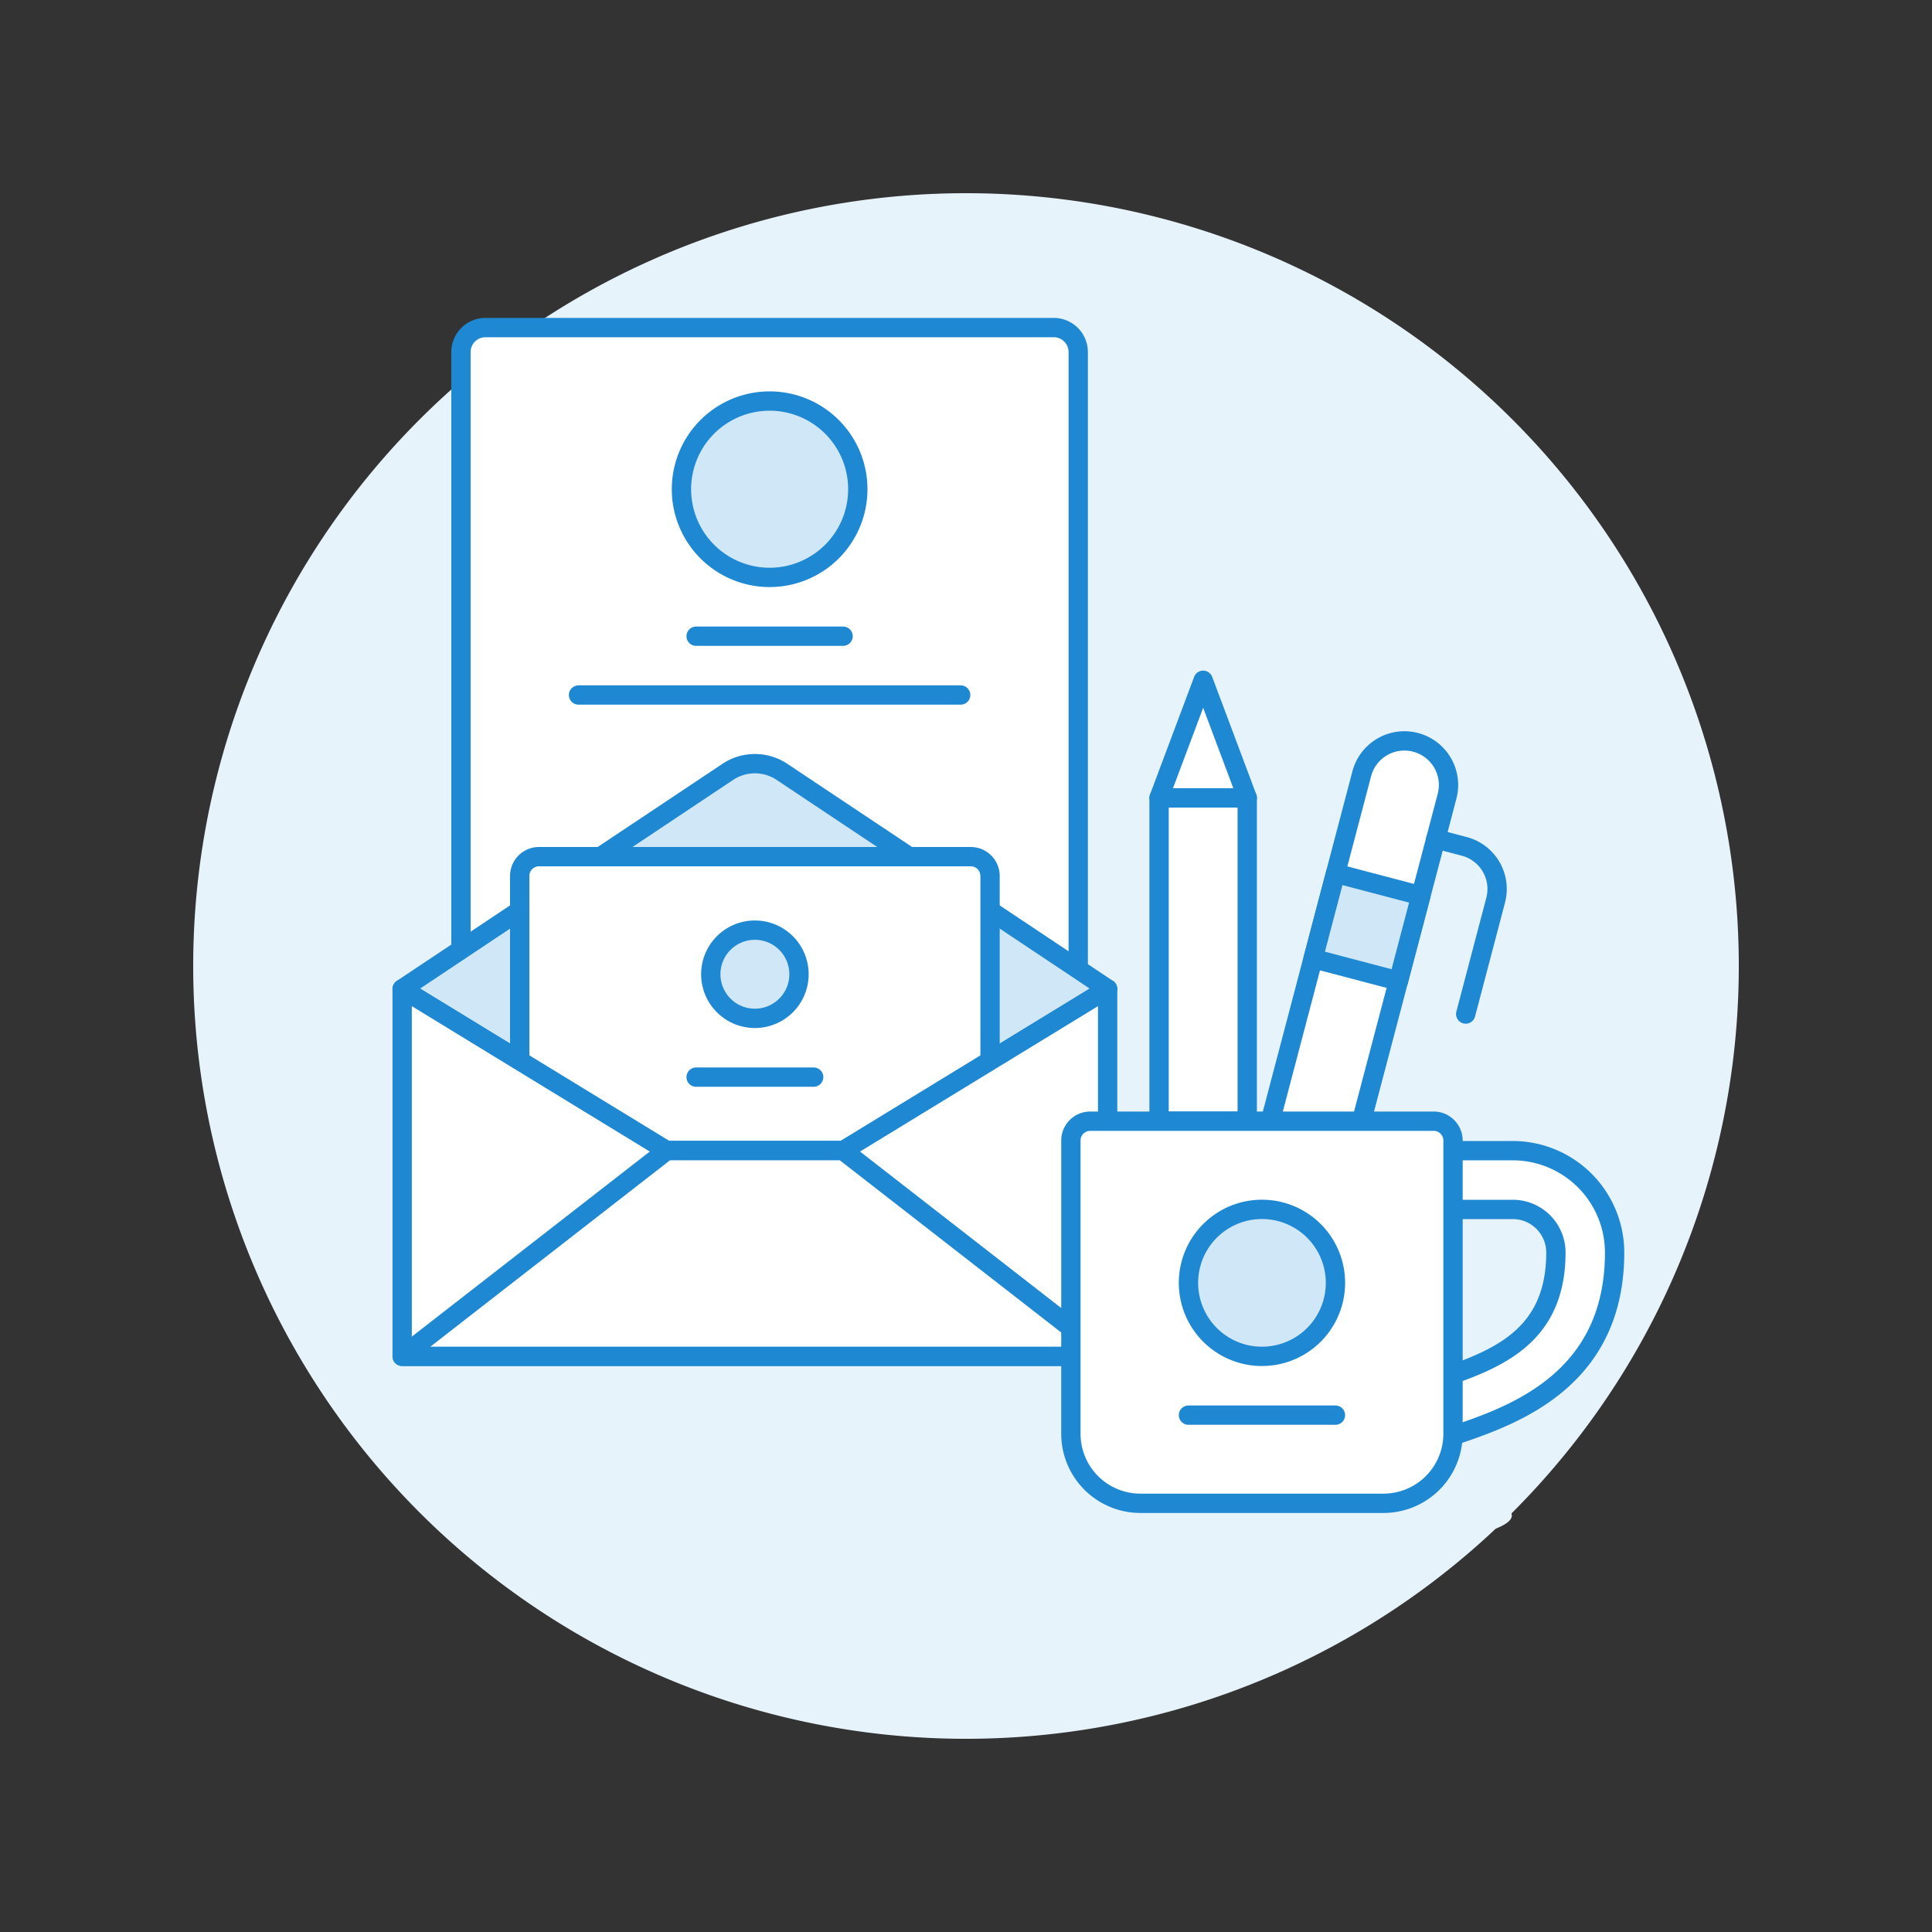
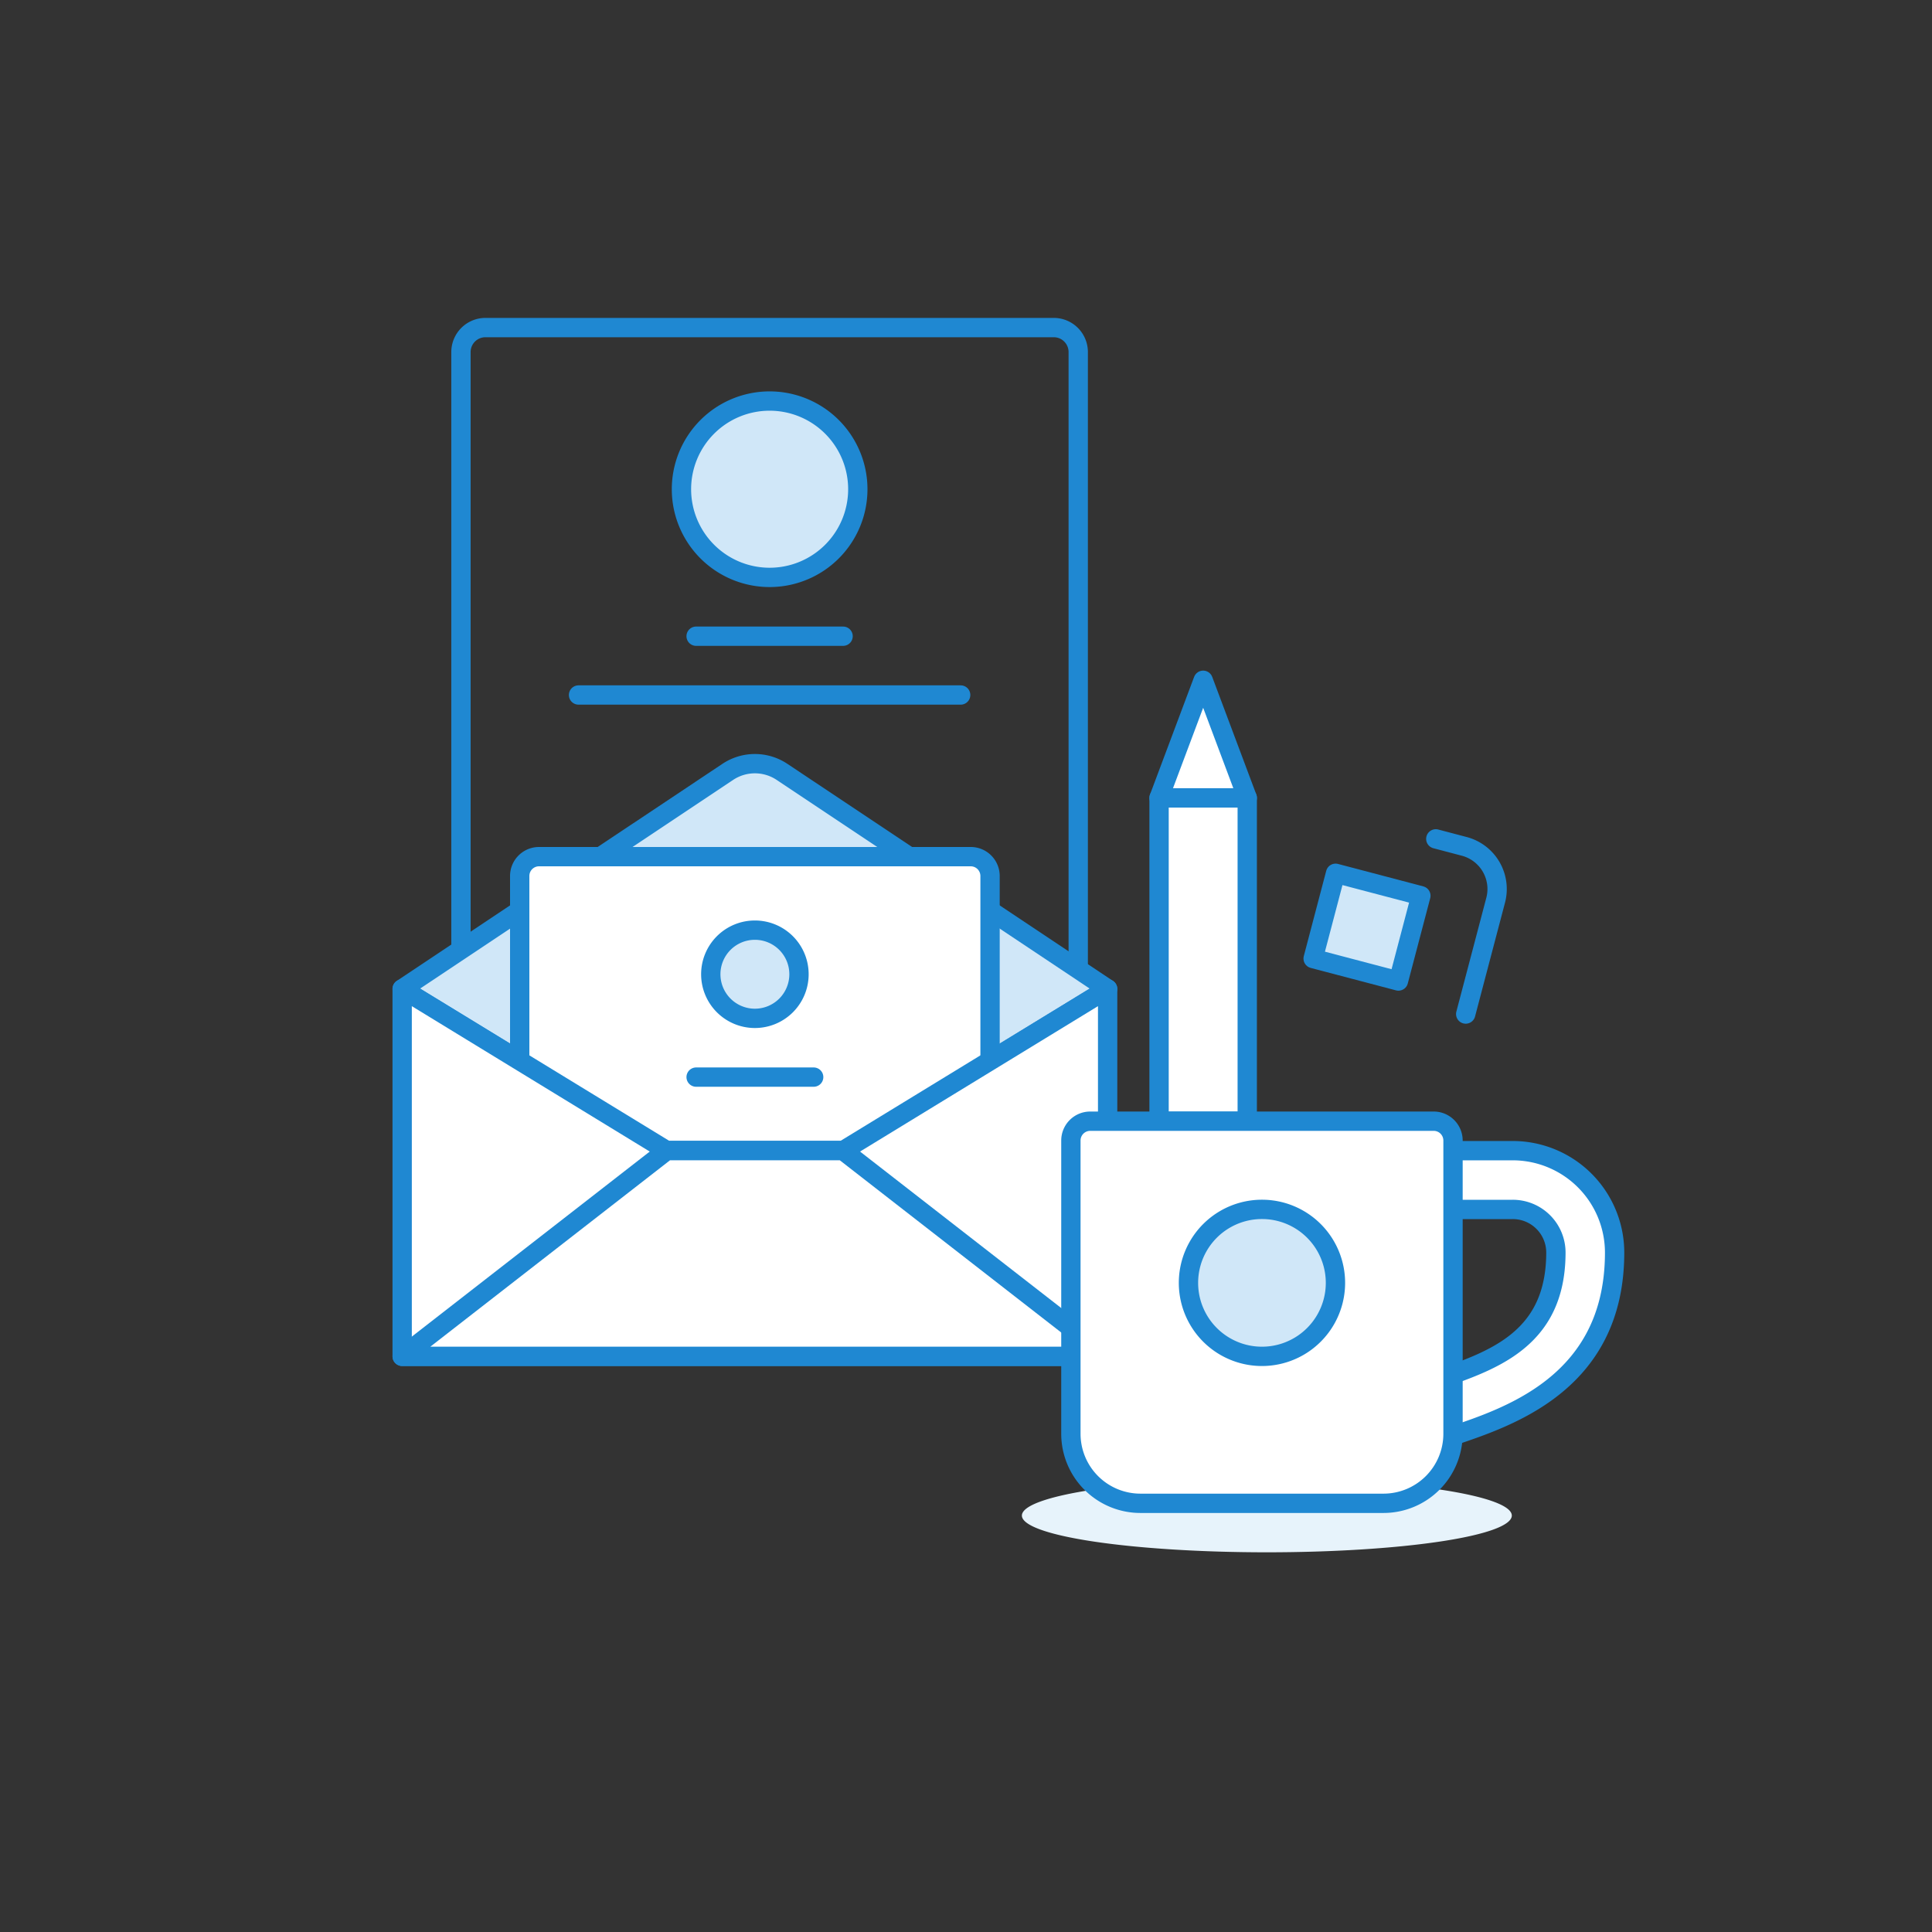
<svg xmlns="http://www.w3.org/2000/svg" viewBox="0 0 100 100" id="Branding-Product--Streamline-Ux.svg">
  <rect x="0" y="0" width="100" height="100" fill="#333333" stroke="none" />
  <desc>Branding Product Streamline Illustration: https://streamlinehq.com</desc>
-   <path d="M10 50a40 40 0 1 0 80 0 40 40 0 1 0 -80 0Z" fill="#e7f3fb" stroke-width="1" />
  <path d="M52.893 78.445a12.679 1.902 0 1 0 25.358 0 12.679 1.902 0 1 0 -25.358 0Z" fill="#e7f3fb" stroke-width="1" />
-   <path d="M55.809 65.64h-31.95V18.223a1.268 1.268 0 0 1 1.268 -1.268h29.414a1.267 1.267 0 0 1 1.268 1.268Z" fill="#ffffff" stroke-width="1" />
  <path d="M55.809 65.64h-31.95V18.223a1.268 1.268 0 0 1 1.268 -1.268h29.414a1.267 1.267 0 0 1 1.268 1.268Z" fill="none" stroke="#1f88d2" stroke-linecap="round" stroke-linejoin="round" stroke-width="1" />
  <path d="m36.031 32.93 7.607 0" fill="none" stroke="#1f88d2" stroke-linecap="round" stroke-linejoin="round" stroke-width="1" />
  <path d="m29.945 35.973 19.779 0" fill="none" stroke="#1f88d2" stroke-linecap="round" stroke-linejoin="round" stroke-width="1" />
  <path d="M44.4 25.322a4.564 4.564 0 1 1 -4.564 -4.564 4.564 4.564 0 0 1 4.564 4.564Z" fill="#d0e7f8" stroke="#1f88d2" stroke-linecap="round" stroke-linejoin="round" stroke-width="1" />
  <path d="m20.816 51.187 16.851 -11.233a2.531 2.531 0 0 1 2.813 0l16.851 11.233 -13.693 8.368h-9.129Z" fill="#d0e7f8" stroke="#1f88d2" stroke-linecap="round" stroke-linejoin="round" stroke-width="1" />
  <path d="M51.245 59.555H26.9V45.34a1 1 0 0 1 1 -1h22.345a1 1 0 0 1 1 1Z" fill="#ffffff" stroke-width="1" />
  <path d="M51.245 59.555H26.9V45.34a1 1 0 0 1 1 -1h22.345a1 1 0 0 1 1 1Z" fill="none" stroke="#1f88d2" stroke-linecap="round" stroke-linejoin="round" stroke-width="1" />
  <path d="M41.356 50.426a2.283 2.283 0 1 1 -2.283 -2.282 2.283 2.283 0 0 1 2.283 2.282Z" fill="#d0e7f8" stroke="#1f88d2" stroke-linecap="round" stroke-linejoin="round" stroke-width="1" />
  <path d="m36.031 55.751 6.085 0" fill="none" stroke="#1f88d2" stroke-linecap="round" stroke-linejoin="round" stroke-width="1" />
  <path d="m43.638 59.555 -9.129 0 -13.693 -8.368 0 19.018 36.515 0 0 -19.018 -13.693 8.368z" fill="#ffffff" stroke-width="1" />
  <path d="m43.638 59.555 -9.129 0 -13.693 -8.368 0 19.018 36.515 0 0 -19.018 -13.693 8.368z" fill="none" stroke="#1f88d2" stroke-linecap="round" stroke-linejoin="round" stroke-width="1" />
  <path d="m20.816 70.205 13.693 -10.65 9.129 0 13.693 10.65 -36.515 0z" fill="#ffffff" stroke="#1f88d2" stroke-linecap="round" stroke-linejoin="round" stroke-width="1" />
  <path d="M73.71 74.769a1.521 1.521 0 0 1 -0.74 -2.851c3.284 -1.245 7.563 -1.919 7.563 -7.092A2.232 2.232 0 0 0 78.3 62.6h-3.1a1.521 1.521 0 1 1 0 -3.042h3.1a5.278 5.278 0 0 1 5.272 5.271c0 7.3 -6.4 8.761 -9.129 9.751a1.489 1.489 0 0 1 -0.733 0.189Z" fill="#ffffff" stroke="#1f88d2" stroke-linecap="round" stroke-linejoin="round" stroke-width="1" />
-   <path d="m69.669 61.076 -4.414 -1.162 5.229 -19.863a2.282 2.282 0 0 1 4.416 1.162Z" fill="#ffffff" stroke="#1f88d2" stroke-linecap="round" stroke-linejoin="round" stroke-width="1" />
  <path d="m74.317 43.42 1.472 0.388a2.282 2.282 0 0 1 1.625 2.792l-1.549 5.886" fill="none" stroke="#1f88d2" stroke-linecap="round" stroke-linejoin="round" stroke-width="1" />
  <path d="m67.968 49.615 1.161 -4.414 4.415 1.162 -1.161 4.414z" fill="#d0e7f8" stroke="#1f88d2" stroke-linecap="round" stroke-linejoin="round" stroke-width="1" />
  <path d="M59.993 41.297h4.564v16.736h-4.564z" fill="#ffffff" stroke="#1f88d2" stroke-linecap="round" stroke-linejoin="round" stroke-width="1" />
  <path d="m59.993 41.297 2.283 -6.086 2.282 6.086 -4.565 0z" fill="#ffffff" stroke="#1f88d2" stroke-linecap="round" stroke-linejoin="round" stroke-width="1" />
  <path d="M71.608 77.811H59.029a3.6 3.6 0 0 1 -3.6 -3.6V59.033a1 1 0 0 1 1 -1h17.779a1 1 0 0 1 1 1v15.179a3.6 3.6 0 0 1 -3.6 3.599Z" fill="#ffffff" stroke-width="1" />
  <path d="M71.608 77.811H59.029a3.6 3.6 0 0 1 -3.6 -3.6V59.033a1 1 0 0 1 1 -1h17.779a1 1 0 0 1 1 1v15.179a3.6 3.6 0 0 1 -3.6 3.599Z" fill="none" stroke="#1f88d2" stroke-linecap="round" stroke-linejoin="round" stroke-width="1" />
  <path d="M61.515 66.401a3.804 3.804 0 1 0 7.608 0 3.804 3.804 0 1 0 -7.608 0Z" fill="#d0e7f8" stroke="#1f88d2" stroke-linecap="round" stroke-linejoin="round" stroke-width="1" />
-   <path d="m61.515 73.248 7.607 0" fill="none" stroke="#1f88d2" stroke-linecap="round" stroke-linejoin="round" stroke-width="1" />
</svg>